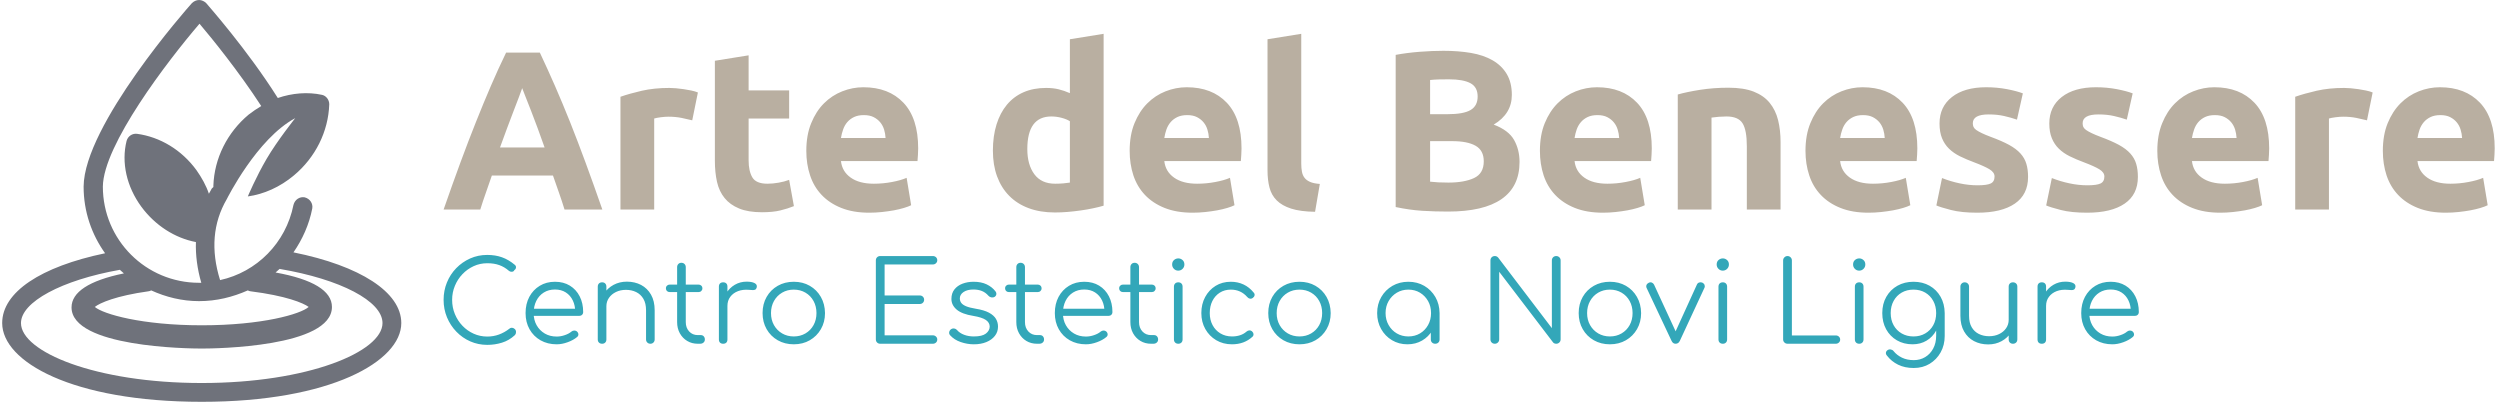
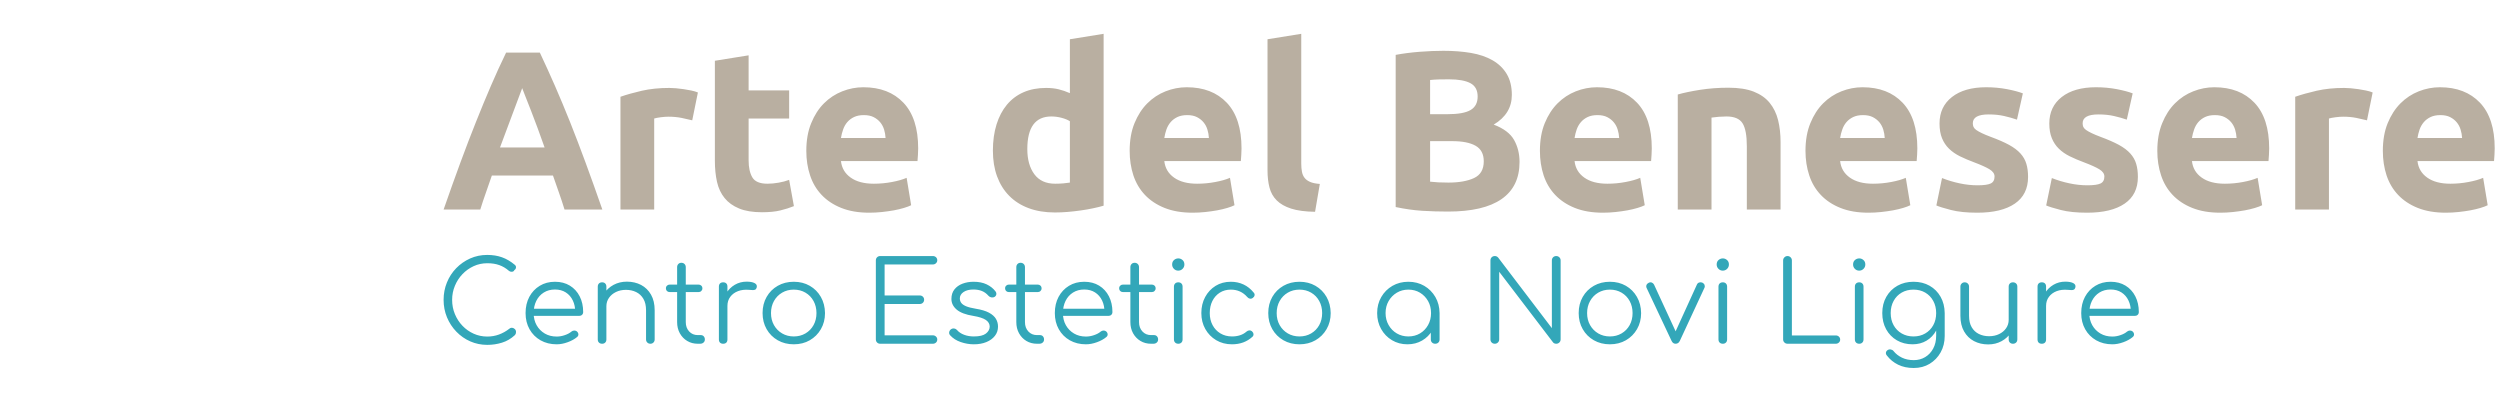
<svg xmlns="http://www.w3.org/2000/svg" version="1.1" width="1500" height="242" viewBox="0 0 1500 242">
  <g transform="matrix(1,0,0,1,-0.909,-0.46)">
    <svg viewBox="0 0 396 64" data-background-color="#ffffff" preserveAspectRatio="xMidYMid meet" height="242" width="1500">
      <g id="tight-bounds" transform="matrix(1,0,0,1,0.24,0.122)">
        <svg viewBox="0 0 395.52 63.757" height="63.757" width="395.52">
          <g>
            <svg viewBox="0 0 480.619 77.474" height="63.757" width="395.52">
              <g transform="matrix(1,0,0,1,85.099,6.519)">
                <svg viewBox="0 0 395.52 64.436" height="64.436" width="395.52">
                  <g id="textblocktransform">
                    <svg viewBox="0 0 395.52 64.436" height="64.436" width="395.52" id="textblock">
                      <g>
                        <svg viewBox="0 0 395.52 34.492" height="34.492" width="395.52">
                          <g transform="matrix(1,0,0,1,0,0)">
                            <svg width="395.52" viewBox="0.5 -38.8 452.91 39.5" height="34.492" data-palette-color="#b9afa1">
-                               <path d="M35.55 0L27.2 0Q26.65-1.8 25.98-3.7 25.3-5.6 24.65-7.5L24.65-7.5 11.15-7.5Q10.5-5.6 9.83-3.7 9.15-1.8 8.6 0L8.6 0 0.5 0Q2.45-5.6 4.2-10.35 5.95-15.1 7.63-19.3 9.3-23.5 10.93-27.28 12.55-31.05 14.3-34.65L14.3-34.65 21.75-34.65Q23.45-31.05 25.1-27.28 26.75-23.5 28.43-19.3 30.1-15.1 31.85-10.35 33.6-5.6 35.55 0L35.55 0ZM17.85-26.8L17.85-26.8Q17.6-26.05 17.1-24.75 16.6-23.45 15.95-21.75 15.3-20.05 14.53-18 13.75-15.95 12.95-13.7L12.95-13.7 22.8-13.7Q22-15.95 21.25-18 20.5-20.05 19.83-21.75 19.15-23.45 18.65-24.75 18.15-26.05 17.85-26.8ZM56.65-25.85L55.4-19.7Q54.4-19.95 53.05-20.23 51.7-20.5 50.15-20.5L50.15-20.5Q49.45-20.5 48.47-20.38 47.5-20.25 47-20.1L47-20.1 47 0 39.55 0 39.55-24.9Q41.55-25.6 44.27-26.23 47-26.85 50.35-26.85L50.35-26.85Q50.95-26.85 51.8-26.78 52.65-26.7 53.5-26.58 54.35-26.45 55.2-26.28 56.05-26.1 56.65-25.85L56.65-25.85ZM60.4-10.75L60.4-32.85 67.85-34.05 67.85-26.3 76.8-26.3 76.8-20.1 67.85-20.1 67.85-10.85Q67.85-8.5 68.67-7.1 69.5-5.7 72-5.7L72-5.7Q73.2-5.7 74.47-5.93 75.75-6.15 76.8-6.55L76.8-6.55 77.85-0.75Q76.5-0.2 74.85 0.2 73.2 0.6 70.8 0.6L70.8 0.6Q67.75 0.6 65.75-0.23 63.75-1.05 62.55-2.53 61.35-4 60.87-6.1 60.4-8.2 60.4-10.75L60.4-10.75ZM80.59-12.95L80.59-12.95Q80.59-16.45 81.67-19.07 82.74-21.7 84.49-23.45 86.24-25.2 88.52-26.1 90.79-27 93.19-27L93.19-27Q98.79-27 102.04-23.58 105.29-20.15 105.29-13.5L105.29-13.5Q105.29-12.85 105.24-12.08 105.19-11.3 105.14-10.7L105.14-10.7 88.24-10.7Q88.49-8.4 90.39-7.05 92.29-5.7 95.49-5.7L95.49-5.7Q97.54-5.7 99.52-6.08 101.49-6.45 102.74-7L102.74-7 103.74-0.95Q103.14-0.65 102.14-0.35 101.14-0.05 99.92 0.18 98.69 0.4 97.29 0.55 95.89 0.7 94.49 0.7L94.49 0.7Q90.94 0.7 88.32-0.35 85.69-1.4 83.97-3.23 82.24-5.05 81.42-7.55 80.59-10.05 80.59-12.95ZM88.24-15.8L98.09-15.8Q98.04-16.75 97.77-17.65 97.49-18.55 96.92-19.25 96.34-19.95 95.47-20.4 94.59-20.85 93.29-20.85L93.29-20.85Q92.04-20.85 91.14-20.43 90.24-20 89.64-19.3 89.04-18.6 88.72-17.68 88.39-16.75 88.24-15.8L88.24-15.8ZM129.39-13.35L129.39-13.35Q129.39-9.9 130.94-7.8 132.49-5.7 135.54-5.7L135.54-5.7Q136.54-5.7 137.39-5.78 138.24-5.85 138.79-5.95L138.79-5.95 138.79-19.5Q138.09-19.95 136.96-20.25 135.84-20.55 134.69-20.55L134.69-20.55Q129.39-20.55 129.39-13.35ZM146.24-38.8L146.24-0.85Q145.24-0.55 143.94-0.28 142.64 0 141.21 0.2 139.79 0.4 138.31 0.53 136.84 0.65 135.49 0.65L135.49 0.65Q132.24 0.65 129.69-0.3 127.14-1.25 125.39-3.03 123.64-4.8 122.71-7.33 121.79-9.85 121.79-13L121.79-13Q121.79-16.2 122.59-18.78 123.39-21.35 124.89-23.15 126.39-24.95 128.56-25.9 130.74-26.85 133.54-26.85L133.54-26.85Q135.09-26.85 136.31-26.55 137.54-26.25 138.79-25.7L138.79-25.7 138.79-37.6 146.24-38.8ZM151.99-12.95L151.99-12.95Q151.99-16.45 153.06-19.07 154.14-21.7 155.89-23.45 157.64-25.2 159.91-26.1 162.19-27 164.59-27L164.59-27Q170.19-27 173.44-23.58 176.69-20.15 176.69-13.5L176.69-13.5Q176.69-12.85 176.64-12.08 176.59-11.3 176.54-10.7L176.54-10.7 159.64-10.7Q159.89-8.4 161.79-7.05 163.69-5.7 166.89-5.7L166.89-5.7Q168.94-5.7 170.91-6.08 172.89-6.45 174.14-7L174.14-7 175.14-0.95Q174.54-0.65 173.54-0.35 172.54-0.05 171.31 0.18 170.09 0.4 168.69 0.55 167.29 0.7 165.89 0.7L165.89 0.7Q162.34 0.7 159.71-0.35 157.09-1.4 155.36-3.23 153.64-5.05 152.81-7.55 151.99-10.05 151.99-12.95ZM159.64-15.8L169.49-15.8Q169.44-16.75 169.16-17.65 168.89-18.55 168.31-19.25 167.74-19.95 166.86-20.4 165.99-20.85 164.69-20.85L164.69-20.85Q163.44-20.85 162.54-20.43 161.64-20 161.04-19.3 160.44-18.6 160.11-17.68 159.79-16.75 159.64-15.8L159.64-15.8ZM193.98-5.65L192.93 0.5Q189.68 0.45 187.66-0.2 185.63-0.85 184.46-2.02 183.28-3.2 182.86-4.88 182.43-6.55 182.43-8.65L182.43-8.65 182.43-37.6 189.88-38.8 189.88-10.15Q189.88-9.15 190.03-8.35 190.18-7.55 190.61-7 191.03-6.45 191.83-6.1 192.63-5.75 193.98-5.65L193.98-5.65ZM222.28 0.45L222.28 0.45Q219.43 0.45 216.6 0.28 213.78 0.1 210.73-0.55L210.73-0.55 210.73-34.15Q213.13-34.6 215.98-34.83 218.83-35.05 221.28-35.05L221.28-35.05Q224.58-35.05 227.35-34.58 230.13-34.1 232.13-32.95 234.13-31.8 235.25-29.93 236.38-28.05 236.38-25.3L236.38-25.3Q236.38-21.15 232.38-18.75L232.38-18.75Q235.68-17.5 236.88-15.35 238.08-13.2 238.08-10.5L238.08-10.5Q238.08-5.05 234.1-2.3 230.13 0.45 222.28 0.45ZM223.23-15.1L218.33-15.1 218.33-6.15Q219.18-6.05 220.18-6 221.18-5.95 222.38-5.95L222.38-5.95Q225.88-5.95 228.03-6.95 230.18-7.95 230.18-10.65L230.18-10.65Q230.18-13.05 228.38-14.08 226.58-15.1 223.23-15.1L223.23-15.1ZM218.33-28.6L218.33-21.05 222.13-21.05Q225.73-21.05 227.28-21.98 228.83-22.9 228.83-24.95L228.83-24.95Q228.83-27.05 227.23-27.9 225.63-28.75 222.53-28.75L222.53-28.75Q221.53-28.75 220.38-28.73 219.23-28.7 218.33-28.6L218.33-28.6ZM242.58-12.95L242.58-12.95Q242.58-16.45 243.65-19.07 244.73-21.7 246.48-23.45 248.23-25.2 250.5-26.1 252.78-27 255.18-27L255.18-27Q260.78-27 264.03-23.58 267.28-20.15 267.28-13.5L267.28-13.5Q267.28-12.85 267.23-12.08 267.18-11.3 267.13-10.7L267.13-10.7 250.23-10.7Q250.48-8.4 252.38-7.05 254.28-5.7 257.48-5.7L257.48-5.7Q259.53-5.7 261.5-6.08 263.48-6.45 264.73-7L264.73-7 265.73-0.95Q265.13-0.65 264.13-0.35 263.13-0.05 261.9 0.18 260.68 0.4 259.28 0.55 257.88 0.7 256.48 0.7L256.48 0.7Q252.93 0.7 250.3-0.35 247.68-1.4 245.95-3.23 244.23-5.05 243.4-7.55 242.58-10.05 242.58-12.95ZM250.23-15.8L260.08-15.8Q260.03-16.75 259.75-17.65 259.48-18.55 258.9-19.25 258.33-19.95 257.45-20.4 256.58-20.85 255.28-20.85L255.28-20.85Q254.03-20.85 253.13-20.43 252.23-20 251.63-19.3 251.03-18.6 250.7-17.68 250.38-16.75 250.23-15.8L250.23-15.8ZM273.02 0L273.02-25.4Q274.92-25.95 277.92-26.43 280.92-26.9 284.22-26.9L284.22-26.9Q287.57-26.9 289.8-26.03 292.02-25.15 293.32-23.55 294.62-21.95 295.17-19.75 295.72-17.55 295.72-14.85L295.72-14.85 295.72 0 288.27 0 288.27-13.95Q288.27-17.55 287.32-19.05 286.37-20.55 283.77-20.55L283.77-20.55Q282.97-20.55 282.07-20.48 281.17-20.4 280.47-20.3L280.47-20.3 280.47 0 273.02 0ZM301.22-12.95L301.22-12.95Q301.22-16.45 302.3-19.07 303.37-21.7 305.12-23.45 306.87-25.2 309.15-26.1 311.42-27 313.82-27L313.82-27Q319.42-27 322.67-23.58 325.92-20.15 325.92-13.5L325.92-13.5Q325.92-12.85 325.87-12.08 325.82-11.3 325.77-10.7L325.77-10.7 308.87-10.7Q309.12-8.4 311.02-7.05 312.92-5.7 316.12-5.7L316.12-5.7Q318.17-5.7 320.15-6.08 322.12-6.45 323.37-7L323.37-7 324.37-0.95Q323.77-0.65 322.77-0.35 321.77-0.05 320.55 0.18 319.32 0.4 317.92 0.55 316.52 0.7 315.12 0.7L315.12 0.7Q311.57 0.7 308.95-0.35 306.32-1.4 304.6-3.23 302.87-5.05 302.05-7.55 301.22-10.05 301.22-12.95ZM308.87-15.8L318.72-15.8Q318.67-16.75 318.4-17.65 318.12-18.55 317.55-19.25 316.97-19.95 316.1-20.4 315.22-20.85 313.92-20.85L313.92-20.85Q312.67-20.85 311.77-20.43 310.87-20 310.27-19.3 309.67-18.6 309.35-17.68 309.02-16.75 308.87-15.8L308.87-15.8ZM339.22-5.35L339.22-5.35Q341.27-5.35 342.12-5.75 342.97-6.15 342.97-7.3L342.97-7.3Q342.97-8.2 341.87-8.88 340.77-9.55 338.52-10.4L338.52-10.4Q336.77-11.05 335.34-11.75 333.92-12.45 332.92-13.43 331.92-14.4 331.37-15.75 330.82-17.1 330.82-19L330.82-19Q330.82-22.7 333.57-24.85 336.32-27 341.12-27L341.12-27Q343.52-27 345.72-26.58 347.92-26.15 349.22-25.65L349.22-25.65 347.92-19.85Q346.62-20.3 345.09-20.65 343.57-21 341.67-21L341.67-21Q338.17-21 338.17-19.05L338.17-19.05Q338.17-18.6 338.32-18.25 338.47-17.9 338.92-17.57 339.37-17.25 340.14-16.88 340.92-16.5 342.12-16.05L342.12-16.05Q344.57-15.15 346.17-14.28 347.77-13.4 348.69-12.38 349.62-11.35 349.99-10.1 350.37-8.85 350.37-7.2L350.37-7.2Q350.37-3.3 347.44-1.3 344.52 0.7 339.17 0.7L339.17 0.7Q335.67 0.7 333.34 0.1 331.02-0.5 330.12-0.9L330.12-0.9 331.37-6.95Q333.27-6.2 335.27-5.78 337.27-5.35 339.22-5.35ZM363.47-5.35L363.47-5.35Q365.52-5.35 366.37-5.75 367.22-6.15 367.22-7.3L367.22-7.3Q367.22-8.2 366.12-8.88 365.02-9.55 362.77-10.4L362.77-10.4Q361.02-11.05 359.59-11.75 358.17-12.45 357.17-13.43 356.17-14.4 355.62-15.75 355.06-17.1 355.06-19L355.06-19Q355.06-22.7 357.81-24.85 360.56-27 365.37-27L365.37-27Q367.77-27 369.97-26.58 372.17-26.15 373.47-25.65L373.47-25.65 372.17-19.85Q370.87-20.3 369.34-20.65 367.81-21 365.92-21L365.92-21Q362.42-21 362.42-19.05L362.42-19.05Q362.42-18.6 362.56-18.25 362.72-17.9 363.17-17.57 363.62-17.25 364.39-16.88 365.17-16.5 366.37-16.05L366.37-16.05Q368.81-15.15 370.42-14.28 372.02-13.4 372.94-12.38 373.87-11.35 374.24-10.1 374.62-8.85 374.62-7.2L374.62-7.2Q374.62-3.3 371.69-1.3 368.77 0.7 363.42 0.7L363.42 0.7Q359.92 0.7 357.59 0.1 355.27-0.5 354.37-0.9L354.37-0.9 355.62-6.95Q357.52-6.2 359.52-5.78 361.52-5.35 363.47-5.35ZM378.91-12.95L378.91-12.95Q378.91-16.45 379.99-19.07 381.06-21.7 382.81-23.45 384.56-25.2 386.84-26.1 389.11-27 391.51-27L391.51-27Q397.11-27 400.36-23.58 403.61-20.15 403.61-13.5L403.61-13.5Q403.61-12.85 403.56-12.08 403.51-11.3 403.46-10.7L403.46-10.7 386.56-10.7Q386.81-8.4 388.71-7.05 390.61-5.7 393.81-5.7L393.81-5.7Q395.86-5.7 397.84-6.08 399.81-6.45 401.06-7L401.06-7 402.06-0.95Q401.46-0.65 400.46-0.35 399.46-0.05 398.24 0.18 397.01 0.4 395.61 0.55 394.21 0.7 392.81 0.7L392.81 0.7Q389.26 0.7 386.64-0.35 384.01-1.4 382.29-3.23 380.56-5.05 379.74-7.55 378.91-10.05 378.91-12.95ZM386.56-15.8L396.41-15.8Q396.36-16.75 396.09-17.65 395.81-18.55 395.24-19.25 394.66-19.95 393.79-20.4 392.91-20.85 391.61-20.85L391.61-20.85Q390.36-20.85 389.46-20.43 388.56-20 387.96-19.3 387.36-18.6 387.04-17.68 386.71-16.75 386.56-15.8L386.56-15.8ZM426.46-25.85L425.21-19.7Q424.21-19.95 422.86-20.23 421.51-20.5 419.96-20.5L419.96-20.5Q419.26-20.5 418.29-20.38 417.31-20.25 416.81-20.1L416.81-20.1 416.81 0 409.36 0 409.36-24.9Q411.36-25.6 414.09-26.23 416.81-26.85 420.16-26.85L420.16-26.85Q420.76-26.85 421.61-26.78 422.46-26.7 423.31-26.58 424.16-26.45 425.01-26.28 425.86-26.1 426.46-25.85L426.46-25.85ZM428.71-12.95L428.71-12.95Q428.71-16.45 429.78-19.07 430.86-21.7 432.61-23.45 434.36-25.2 436.63-26.1 438.91-27 441.31-27L441.31-27Q446.91-27 450.16-23.58 453.41-20.15 453.41-13.5L453.41-13.5Q453.41-12.85 453.36-12.08 453.31-11.3 453.26-10.7L453.26-10.7 436.36-10.7Q436.61-8.4 438.51-7.05 440.41-5.7 443.61-5.7L443.61-5.7Q445.66-5.7 447.63-6.08 449.61-6.45 450.86-7L450.86-7 451.86-0.95Q451.26-0.65 450.26-0.35 449.26-0.05 448.03 0.18 446.81 0.4 445.41 0.55 444.01 0.7 442.61 0.7L442.61 0.7Q439.06 0.7 436.43-0.35 433.81-1.4 432.08-3.23 430.36-5.05 429.53-7.55 428.71-10.05 428.71-12.95ZM436.36-15.8L446.21-15.8Q446.16-16.75 445.88-17.65 445.61-18.55 445.03-19.25 444.46-19.95 443.58-20.4 442.71-20.85 441.41-20.85L441.41-20.85Q440.16-20.85 439.26-20.43 438.36-20 437.76-19.3 437.16-18.6 436.83-17.68 436.51-16.75 436.36-15.8L436.36-15.8Z" opacity="1" transform="matrix(1,0,0,1,0,0)" fill="#b9afa1" class="wordmark-text-0" data-fill-palette-color="primary" id="text-0" />
+                               <path d="M35.55 0L27.2 0Q26.65-1.8 25.98-3.7 25.3-5.6 24.65-7.5L24.65-7.5 11.15-7.5Q10.5-5.6 9.83-3.7 9.15-1.8 8.6 0L8.6 0 0.5 0Q2.45-5.6 4.2-10.35 5.95-15.1 7.63-19.3 9.3-23.5 10.93-27.28 12.55-31.05 14.3-34.65L14.3-34.65 21.75-34.65Q23.45-31.05 25.1-27.28 26.75-23.5 28.43-19.3 30.1-15.1 31.85-10.35 33.6-5.6 35.55 0L35.55 0ZM17.85-26.8L17.85-26.8L12.95-13.7 22.8-13.7Q22-15.95 21.25-18 20.5-20.05 19.83-21.75 19.15-23.45 18.65-24.75 18.15-26.05 17.85-26.8ZM56.65-25.85L55.4-19.7Q54.4-19.95 53.05-20.23 51.7-20.5 50.15-20.5L50.15-20.5Q49.45-20.5 48.47-20.38 47.5-20.25 47-20.1L47-20.1 47 0 39.55 0 39.55-24.9Q41.55-25.6 44.27-26.23 47-26.85 50.35-26.85L50.35-26.85Q50.95-26.85 51.8-26.78 52.65-26.7 53.5-26.58 54.35-26.45 55.2-26.28 56.05-26.1 56.65-25.85L56.65-25.85ZM60.4-10.75L60.4-32.85 67.85-34.05 67.85-26.3 76.8-26.3 76.8-20.1 67.85-20.1 67.85-10.85Q67.85-8.5 68.67-7.1 69.5-5.7 72-5.7L72-5.7Q73.2-5.7 74.47-5.93 75.75-6.15 76.8-6.55L76.8-6.55 77.85-0.75Q76.5-0.2 74.85 0.2 73.2 0.6 70.8 0.6L70.8 0.6Q67.75 0.6 65.75-0.23 63.75-1.05 62.55-2.53 61.35-4 60.87-6.1 60.4-8.2 60.4-10.75L60.4-10.75ZM80.59-12.95L80.59-12.95Q80.59-16.45 81.67-19.07 82.74-21.7 84.49-23.45 86.24-25.2 88.52-26.1 90.79-27 93.19-27L93.19-27Q98.79-27 102.04-23.58 105.29-20.15 105.29-13.5L105.29-13.5Q105.29-12.85 105.24-12.08 105.19-11.3 105.14-10.7L105.14-10.7 88.24-10.7Q88.49-8.4 90.39-7.05 92.29-5.7 95.49-5.7L95.49-5.7Q97.54-5.7 99.52-6.08 101.49-6.45 102.74-7L102.74-7 103.74-0.95Q103.14-0.65 102.14-0.35 101.14-0.05 99.92 0.18 98.69 0.4 97.29 0.55 95.89 0.7 94.49 0.7L94.49 0.7Q90.94 0.7 88.32-0.35 85.69-1.4 83.97-3.23 82.24-5.05 81.42-7.55 80.59-10.05 80.59-12.95ZM88.24-15.8L98.09-15.8Q98.04-16.75 97.77-17.65 97.49-18.55 96.92-19.25 96.34-19.95 95.47-20.4 94.59-20.85 93.29-20.85L93.29-20.85Q92.04-20.85 91.14-20.43 90.24-20 89.64-19.3 89.04-18.6 88.72-17.68 88.39-16.75 88.24-15.8L88.24-15.8ZM129.39-13.35L129.39-13.35Q129.39-9.9 130.94-7.8 132.49-5.7 135.54-5.7L135.54-5.7Q136.54-5.7 137.39-5.78 138.24-5.85 138.79-5.95L138.79-5.95 138.79-19.5Q138.09-19.95 136.96-20.25 135.84-20.55 134.69-20.55L134.69-20.55Q129.39-20.55 129.39-13.35ZM146.24-38.8L146.24-0.85Q145.24-0.55 143.94-0.28 142.64 0 141.21 0.2 139.79 0.4 138.31 0.53 136.84 0.65 135.49 0.65L135.49 0.65Q132.24 0.65 129.69-0.3 127.14-1.25 125.39-3.03 123.64-4.8 122.71-7.33 121.79-9.85 121.79-13L121.79-13Q121.79-16.2 122.59-18.78 123.39-21.35 124.89-23.15 126.39-24.95 128.56-25.9 130.74-26.85 133.54-26.85L133.54-26.85Q135.09-26.85 136.31-26.55 137.54-26.25 138.79-25.7L138.79-25.7 138.79-37.6 146.24-38.8ZM151.99-12.95L151.99-12.95Q151.99-16.45 153.06-19.07 154.14-21.7 155.89-23.45 157.64-25.2 159.91-26.1 162.19-27 164.59-27L164.59-27Q170.19-27 173.44-23.58 176.69-20.15 176.69-13.5L176.69-13.5Q176.69-12.85 176.64-12.08 176.59-11.3 176.54-10.7L176.54-10.7 159.64-10.7Q159.89-8.4 161.79-7.05 163.69-5.7 166.89-5.7L166.89-5.7Q168.94-5.7 170.91-6.08 172.89-6.45 174.14-7L174.14-7 175.14-0.95Q174.54-0.65 173.54-0.35 172.54-0.05 171.31 0.18 170.09 0.4 168.69 0.55 167.29 0.7 165.89 0.7L165.89 0.7Q162.34 0.7 159.71-0.35 157.09-1.4 155.36-3.23 153.64-5.05 152.81-7.55 151.99-10.05 151.99-12.95ZM159.64-15.8L169.49-15.8Q169.44-16.75 169.16-17.65 168.89-18.55 168.31-19.25 167.74-19.95 166.86-20.4 165.99-20.85 164.69-20.85L164.69-20.85Q163.44-20.85 162.54-20.43 161.64-20 161.04-19.3 160.44-18.6 160.11-17.68 159.79-16.75 159.64-15.8L159.64-15.8ZM193.98-5.65L192.93 0.5Q189.68 0.45 187.66-0.2 185.63-0.85 184.46-2.02 183.28-3.2 182.86-4.88 182.43-6.55 182.43-8.65L182.43-8.65 182.43-37.6 189.88-38.8 189.88-10.15Q189.88-9.15 190.03-8.35 190.18-7.55 190.61-7 191.03-6.45 191.83-6.1 192.63-5.75 193.98-5.65L193.98-5.65ZM222.28 0.45L222.28 0.45Q219.43 0.45 216.6 0.28 213.78 0.1 210.73-0.55L210.73-0.55 210.73-34.15Q213.13-34.6 215.98-34.83 218.83-35.05 221.28-35.05L221.28-35.05Q224.58-35.05 227.35-34.58 230.13-34.1 232.13-32.95 234.13-31.8 235.25-29.93 236.38-28.05 236.38-25.3L236.38-25.3Q236.38-21.15 232.38-18.75L232.38-18.75Q235.68-17.5 236.88-15.35 238.08-13.2 238.08-10.5L238.08-10.5Q238.08-5.05 234.1-2.3 230.13 0.45 222.28 0.45ZM223.23-15.1L218.33-15.1 218.33-6.15Q219.18-6.05 220.18-6 221.18-5.95 222.38-5.95L222.38-5.95Q225.88-5.95 228.03-6.95 230.18-7.95 230.18-10.65L230.18-10.65Q230.18-13.05 228.38-14.08 226.58-15.1 223.23-15.1L223.23-15.1ZM218.33-28.6L218.33-21.05 222.13-21.05Q225.73-21.05 227.28-21.98 228.83-22.9 228.83-24.95L228.83-24.95Q228.83-27.05 227.23-27.9 225.63-28.75 222.53-28.75L222.53-28.75Q221.53-28.75 220.38-28.73 219.23-28.7 218.33-28.6L218.33-28.6ZM242.58-12.95L242.58-12.95Q242.58-16.45 243.65-19.07 244.73-21.7 246.48-23.45 248.23-25.2 250.5-26.1 252.78-27 255.18-27L255.18-27Q260.78-27 264.03-23.58 267.28-20.15 267.28-13.5L267.28-13.5Q267.28-12.85 267.23-12.08 267.18-11.3 267.13-10.7L267.13-10.7 250.23-10.7Q250.48-8.4 252.38-7.05 254.28-5.7 257.48-5.7L257.48-5.7Q259.53-5.7 261.5-6.08 263.48-6.45 264.73-7L264.73-7 265.73-0.95Q265.13-0.65 264.13-0.35 263.13-0.05 261.9 0.18 260.68 0.4 259.28 0.55 257.88 0.7 256.48 0.7L256.48 0.7Q252.93 0.7 250.3-0.35 247.68-1.4 245.95-3.23 244.23-5.05 243.4-7.55 242.58-10.05 242.58-12.95ZM250.23-15.8L260.08-15.8Q260.03-16.75 259.75-17.65 259.48-18.55 258.9-19.25 258.33-19.95 257.45-20.4 256.58-20.85 255.28-20.85L255.28-20.85Q254.03-20.85 253.13-20.43 252.23-20 251.63-19.3 251.03-18.6 250.7-17.68 250.38-16.75 250.23-15.8L250.23-15.8ZM273.02 0L273.02-25.4Q274.92-25.95 277.92-26.43 280.92-26.9 284.22-26.9L284.22-26.9Q287.57-26.9 289.8-26.03 292.02-25.15 293.32-23.55 294.62-21.95 295.17-19.75 295.72-17.55 295.72-14.85L295.72-14.85 295.72 0 288.27 0 288.27-13.95Q288.27-17.55 287.32-19.05 286.37-20.55 283.77-20.55L283.77-20.55Q282.97-20.55 282.07-20.48 281.17-20.4 280.47-20.3L280.47-20.3 280.47 0 273.02 0ZM301.22-12.95L301.22-12.95Q301.22-16.45 302.3-19.07 303.37-21.7 305.12-23.45 306.87-25.2 309.15-26.1 311.42-27 313.82-27L313.82-27Q319.42-27 322.67-23.58 325.92-20.15 325.92-13.5L325.92-13.5Q325.92-12.85 325.87-12.08 325.82-11.3 325.77-10.7L325.77-10.7 308.87-10.7Q309.12-8.4 311.02-7.05 312.92-5.7 316.12-5.7L316.12-5.7Q318.17-5.7 320.15-6.08 322.12-6.45 323.37-7L323.37-7 324.37-0.95Q323.77-0.65 322.77-0.35 321.77-0.05 320.55 0.18 319.32 0.4 317.92 0.55 316.52 0.7 315.12 0.7L315.12 0.7Q311.57 0.7 308.95-0.35 306.32-1.4 304.6-3.23 302.87-5.05 302.05-7.55 301.22-10.05 301.22-12.95ZM308.87-15.8L318.72-15.8Q318.67-16.75 318.4-17.65 318.12-18.55 317.55-19.25 316.97-19.95 316.1-20.4 315.22-20.85 313.92-20.85L313.92-20.85Q312.67-20.85 311.77-20.43 310.87-20 310.27-19.3 309.67-18.6 309.35-17.68 309.02-16.75 308.87-15.8L308.87-15.8ZM339.22-5.35L339.22-5.35Q341.27-5.35 342.12-5.75 342.97-6.15 342.97-7.3L342.97-7.3Q342.97-8.2 341.87-8.88 340.77-9.55 338.52-10.4L338.52-10.4Q336.77-11.05 335.34-11.75 333.92-12.45 332.92-13.43 331.92-14.4 331.37-15.75 330.82-17.1 330.82-19L330.82-19Q330.82-22.7 333.57-24.85 336.32-27 341.12-27L341.12-27Q343.52-27 345.72-26.58 347.92-26.15 349.22-25.65L349.22-25.65 347.92-19.85Q346.62-20.3 345.09-20.65 343.57-21 341.67-21L341.67-21Q338.17-21 338.17-19.05L338.17-19.05Q338.17-18.6 338.32-18.25 338.47-17.9 338.92-17.57 339.37-17.25 340.14-16.88 340.92-16.5 342.12-16.05L342.12-16.05Q344.57-15.15 346.17-14.28 347.77-13.4 348.69-12.38 349.62-11.35 349.99-10.1 350.37-8.85 350.37-7.2L350.37-7.2Q350.37-3.3 347.44-1.3 344.52 0.7 339.17 0.7L339.17 0.7Q335.67 0.7 333.34 0.1 331.02-0.5 330.12-0.9L330.12-0.9 331.37-6.95Q333.27-6.2 335.27-5.78 337.27-5.35 339.22-5.35ZM363.47-5.35L363.47-5.35Q365.52-5.35 366.37-5.75 367.22-6.15 367.22-7.3L367.22-7.3Q367.22-8.2 366.12-8.88 365.02-9.55 362.77-10.4L362.77-10.4Q361.02-11.05 359.59-11.75 358.17-12.45 357.17-13.43 356.17-14.4 355.62-15.75 355.06-17.1 355.06-19L355.06-19Q355.06-22.7 357.81-24.85 360.56-27 365.37-27L365.37-27Q367.77-27 369.97-26.58 372.17-26.15 373.47-25.65L373.47-25.65 372.17-19.85Q370.87-20.3 369.34-20.65 367.81-21 365.92-21L365.92-21Q362.42-21 362.42-19.05L362.42-19.05Q362.42-18.6 362.56-18.25 362.72-17.9 363.17-17.57 363.62-17.25 364.39-16.88 365.17-16.5 366.37-16.05L366.37-16.05Q368.81-15.15 370.42-14.28 372.02-13.4 372.94-12.38 373.87-11.35 374.24-10.1 374.62-8.85 374.62-7.2L374.62-7.2Q374.62-3.3 371.69-1.3 368.77 0.7 363.42 0.7L363.42 0.7Q359.92 0.7 357.59 0.1 355.27-0.5 354.37-0.9L354.37-0.9 355.62-6.95Q357.52-6.2 359.52-5.78 361.52-5.35 363.47-5.35ZM378.91-12.95L378.91-12.95Q378.91-16.45 379.99-19.07 381.06-21.7 382.81-23.45 384.56-25.2 386.84-26.1 389.11-27 391.51-27L391.51-27Q397.11-27 400.36-23.58 403.61-20.15 403.61-13.5L403.61-13.5Q403.61-12.85 403.56-12.08 403.51-11.3 403.46-10.7L403.46-10.7 386.56-10.7Q386.81-8.4 388.71-7.05 390.61-5.7 393.81-5.7L393.81-5.7Q395.86-5.7 397.84-6.08 399.81-6.45 401.06-7L401.06-7 402.06-0.95Q401.46-0.65 400.46-0.35 399.46-0.05 398.24 0.18 397.01 0.4 395.61 0.55 394.21 0.7 392.81 0.7L392.81 0.7Q389.26 0.7 386.64-0.35 384.01-1.4 382.29-3.23 380.56-5.05 379.74-7.55 378.91-10.05 378.91-12.95ZM386.56-15.8L396.41-15.8Q396.36-16.75 396.09-17.65 395.81-18.55 395.24-19.25 394.66-19.95 393.79-20.4 392.91-20.85 391.61-20.85L391.61-20.85Q390.36-20.85 389.46-20.43 388.56-20 387.96-19.3 387.36-18.6 387.04-17.68 386.71-16.75 386.56-15.8L386.56-15.8ZM426.46-25.85L425.21-19.7Q424.21-19.95 422.86-20.23 421.51-20.5 419.96-20.5L419.96-20.5Q419.26-20.5 418.29-20.38 417.31-20.25 416.81-20.1L416.81-20.1 416.81 0 409.36 0 409.36-24.9Q411.36-25.6 414.09-26.23 416.81-26.85 420.16-26.85L420.16-26.85Q420.76-26.85 421.61-26.78 422.46-26.7 423.31-26.58 424.16-26.45 425.01-26.28 425.86-26.1 426.46-25.85L426.46-25.85ZM428.71-12.95L428.71-12.95Q428.71-16.45 429.78-19.07 430.86-21.7 432.61-23.45 434.36-25.2 436.63-26.1 438.91-27 441.31-27L441.31-27Q446.91-27 450.16-23.58 453.41-20.15 453.41-13.5L453.41-13.5Q453.41-12.85 453.36-12.08 453.31-11.3 453.26-10.7L453.26-10.7 436.36-10.7Q436.61-8.4 438.51-7.05 440.41-5.7 443.61-5.7L443.61-5.7Q445.66-5.7 447.63-6.08 449.61-6.45 450.86-7L450.86-7 451.86-0.95Q451.26-0.65 450.26-0.35 449.26-0.05 448.03 0.18 446.81 0.4 445.41 0.55 444.01 0.7 442.61 0.7L442.61 0.7Q439.06 0.7 436.43-0.35 433.81-1.4 432.08-3.23 430.36-5.05 429.53-7.55 428.71-10.05 428.71-12.95ZM436.36-15.8L446.21-15.8Q446.16-16.75 445.88-17.65 445.61-18.55 445.03-19.25 444.46-19.95 443.58-20.4 442.71-20.85 441.41-20.85L441.41-20.85Q440.16-20.85 439.26-20.43 438.36-20 437.76-19.3 437.16-18.6 436.83-17.68 436.51-16.75 436.36-15.8L436.36-15.8Z" opacity="1" transform="matrix(1,0,0,1,0,0)" fill="#b9afa1" class="wordmark-text-0" data-fill-palette-color="primary" id="text-0" />
                            </svg>
                          </g>
                        </svg>
                      </g>
                      <g transform="matrix(1,0,0,1,0,42.634)">
                        <svg viewBox="0 0 326.897 21.802" height="21.802" width="326.897">
                          <g transform="matrix(1,0,0,1,0,0)">
                            <svg width="326.897" viewBox="3.1 -39.55 754.88 50.35" height="21.802" data-palette-color="#33a7b9">
                              <path d="M22.55 0.5L22.55 0.5Q18.5 0.5 14.98-1.05 11.45-2.6 8.78-5.38 6.1-8.15 4.6-11.78 3.1-15.4 3.1-19.55L3.1-19.55Q3.1-23.65 4.58-27.28 6.05-30.9 8.72-33.65 11.4-36.4 14.93-37.98 18.45-39.55 22.55-39.55L22.55-39.55Q26.15-39.55 29.1-38.5 32.05-37.45 34.8-35.15L34.8-35.15Q35.25-34.8 35.33-34.33 35.4-33.85 35.2-33.43 35-33 34.6-32.8L34.6-32.8Q34.5-32.4 34.1-32.2 33.7-32 33.18-32.05 32.65-32.1 32.15-32.5L32.15-32.5Q30.2-34.2 27.9-35.02 25.6-35.85 22.55-35.85L22.55-35.85Q19.3-35.85 16.48-34.55 13.65-33.25 11.5-31 9.35-28.75 8.13-25.8 6.9-22.85 6.9-19.55L6.9-19.55Q6.9-16.15 8.13-13.2 9.35-10.25 11.5-8 13.65-5.75 16.48-4.48 19.3-3.2 22.55-3.2L22.55-3.2Q25.3-3.2 27.75-4.1 30.2-5 32.4-6.7L32.4-6.7Q33-7.2 33.68-7.1 34.35-7 34.85-6.5 35.35-6 35.35-5.2L35.35-5.2Q35.35-4.8 35.23-4.48 35.1-4.15 34.8-3.8L34.8-3.8Q32.25-1.45 29.1-0.48 25.95 0.5 22.55 0.5ZM53.45 0.25L53.45 0.25Q49.4 0.25 46.27-1.53 43.15-3.3 41.37-6.45 39.6-9.6 39.6-13.65L39.6-13.65Q39.6-17.75 41.27-20.88 42.95-24 45.9-25.8 48.85-27.6 52.7-27.6L52.7-27.6Q56.5-27.6 59.32-25.88 62.15-24.15 63.7-21.1 65.25-18.05 65.25-14.15L65.25-14.15Q65.25-13.35 64.75-12.88 64.25-12.4 63.45-12.4L63.45-12.4 42.2-12.4 42.2-15.6 63.85-15.6 61.7-14.05Q61.75-16.95 60.65-19.25 59.55-21.55 57.52-22.85 55.5-24.15 52.7-24.15L52.7-24.15Q49.85-24.15 47.7-22.8 45.55-21.45 44.37-19.07 43.2-16.7 43.2-13.65L43.2-13.65Q43.2-10.6 44.52-8.25 45.85-5.9 48.15-4.55 50.45-3.2 53.45-3.2L53.45-3.2Q55.25-3.2 57.07-3.83 58.9-4.45 60-5.4L60-5.4Q60.55-5.85 61.25-5.88 61.95-5.9 62.45-5.5L62.45-5.5Q63.1-4.9 63.12-4.2 63.15-3.5 62.55-3L62.55-3Q60.9-1.6 58.35-0.68 55.8 0.25 53.45 0.25ZM95.2 0L95.2 0Q94.34 0 93.8-0.55 93.25-1.1 93.25-1.9L93.25-1.9 93.25-14.9Q93.25-18 92.07-20 90.9-22 88.87-23 86.84-24 84.3-24L84.3-24Q81.84-24 79.87-23.05 77.9-22.1 76.75-20.45 75.59-18.8 75.59-16.7L75.59-16.7 72.84-16.7Q72.95-19.85 74.55-22.33 76.15-24.8 78.8-26.23 81.45-27.65 84.7-27.65L84.7-27.65Q88.25-27.65 91.05-26.18 93.84-24.7 95.47-21.85 97.09-19 97.09-14.9L97.09-14.9 97.09-1.9Q97.09-1.1 96.55-0.55 96 0 95.2 0ZM73.7 0L73.7 0Q72.8 0 72.27-0.53 71.75-1.05 71.75-1.9L71.75-1.9 71.75-25.4Q71.75-26.3 72.27-26.83 72.8-27.35 73.7-27.35L73.7-27.35Q74.55-27.35 75.07-26.83 75.59-26.3 75.59-25.4L75.59-25.4 75.59-1.9Q75.59-1.05 75.07-0.53 74.55 0 73.7 0ZM117.34 0L116.29 0Q113.64 0 111.57-1.25 109.49-2.5 108.29-4.67 107.09-6.85 107.09-9.65L107.09-9.65 107.09-34.1Q107.09-34.95 107.62-35.5 108.14-36.05 108.99-36.05L108.99-36.05Q109.84-36.05 110.39-35.5 110.94-34.95 110.94-34.1L110.94-34.1 110.94-9.65Q110.94-7.1 112.44-5.48 113.94-3.85 116.29-3.85L116.29-3.85 117.64-3.85Q118.44-3.85 118.94-3.3 119.44-2.75 119.44-1.9L119.44-1.9Q119.44-1.05 118.84-0.53 118.24 0 117.34 0L117.34 0ZM116.59-23L103.84-23Q103.09-23 102.59-23.48 102.09-23.95 102.09-24.65L102.09-24.65Q102.09-25.4 102.59-25.88 103.09-26.35 103.84-26.35L103.84-26.35 116.59-26.35Q117.34-26.35 117.84-25.88 118.34-25.4 118.34-24.65L118.34-24.65Q118.34-23.95 117.84-23.48 117.34-23 116.59-23L116.59-23ZM129.49-16.85L127.29-16.85Q127.44-19.95 128.91-22.4 130.39-24.85 132.76-26.25 135.14-27.65 138.04-27.65L138.04-27.65Q140.34-27.65 141.59-27 142.84-26.35 142.54-25.1L142.54-25.1Q142.34-24.35 141.87-24.1 141.39-23.85 140.72-23.9 140.04-23.95 139.19-24L139.19-24Q136.39-24.25 134.22-23.43 132.04-22.6 130.76-20.9 129.49-19.2 129.49-16.85L129.49-16.85ZM127.59 0L127.59 0Q126.69 0 126.19-0.5 125.69-1 125.69-1.9L125.69-1.9 125.69-25.45Q125.69-26.35 126.19-26.85 126.69-27.35 127.59-27.35L127.59-27.35Q128.49-27.35 128.99-26.85 129.49-26.35 129.49-25.45L129.49-25.45 129.49-1.9Q129.49-1 128.99-0.5 128.49 0 127.59 0ZM159.04 0.25L159.04 0.25Q155.04 0.25 151.89-1.55 148.74-3.35 146.94-6.5 145.14-9.65 145.14-13.65L145.14-13.65Q145.14-17.7 146.94-20.85 148.74-24 151.89-25.8 155.04-27.6 159.04-27.6L159.04-27.6Q163.04-27.6 166.16-25.8 169.29-24 171.09-20.85 172.89-17.7 172.94-13.65L172.94-13.65Q172.94-9.65 171.11-6.5 169.29-3.35 166.16-1.55 163.04 0.25 159.04 0.25ZM159.04-3.25L159.04-3.25Q161.94-3.25 164.24-4.6 166.54-5.95 167.84-8.3 169.14-10.65 169.14-13.65L169.14-13.65Q169.14-16.65 167.84-19.03 166.54-21.4 164.24-22.75 161.94-24.1 159.04-24.1L159.04-24.1Q156.14-24.1 153.84-22.75 151.54-21.4 150.21-19.03 148.89-16.65 148.89-13.65L148.89-13.65Q148.89-10.65 150.21-8.3 151.54-5.95 153.84-4.6 156.14-3.25 159.04-3.25ZM220.98 0L197.53 0Q196.68 0 196.13-0.55 195.58-1.1 195.58-1.95L195.58-1.95 195.58-37.1Q195.58-37.95 196.13-38.5 196.68-39.05 197.53-39.05L197.53-39.05 220.98-39.05Q221.78-39.05 222.36-38.53 222.93-38 222.93-37.15L222.93-37.15Q222.93-36.4 222.36-35.85 221.78-35.3 220.98-35.3L220.98-35.3 199.48-35.3 199.48-21.5 215.13-21.5Q215.98-21.5 216.53-20.95 217.08-20.4 217.08-19.6L217.08-19.6Q217.08-18.8 216.53-18.25 215.98-17.7 215.13-17.7L215.13-17.7 199.48-17.7 199.48-3.75 220.98-3.75Q221.78-3.75 222.36-3.2 222.93-2.65 222.93-1.9L222.93-1.9Q222.93-1.05 222.36-0.53 221.78 0 220.98 0L220.98 0ZM239.23 0.25L239.23 0.25Q236.28 0.25 233.38-0.75 230.48-1.75 228.68-3.75L228.68-3.75Q228.13-4.35 228.23-5.1 228.33-5.85 228.98-6.4L228.98-6.4Q229.68-6.9 230.43-6.8 231.18-6.7 231.68-6.15L231.68-6.15Q232.88-4.75 234.86-4 236.83-3.25 239.23-3.25L239.23-3.25Q242.93-3.25 244.58-4.53 246.23-5.8 246.28-7.6L246.28-7.6Q246.28-9.4 244.58-10.58 242.88-11.75 238.98-12.4L238.98-12.4Q233.93-13.2 231.58-15.2 229.23-17.2 229.23-19.95L229.23-19.95Q229.23-22.5 230.58-24.2 231.93-25.9 234.18-26.75 236.43-27.6 239.13-27.6L239.13-27.6Q242.48-27.6 244.91-26.45 247.33-25.3 248.83-23.35L248.83-23.35Q249.33-22.7 249.23-22 249.13-21.3 248.43-20.85L248.43-20.85Q247.83-20.5 247.06-20.63 246.28-20.75 245.73-21.35L245.73-21.35Q244.48-22.8 242.83-23.48 241.18-24.15 239.03-24.15L239.03-24.15Q236.28-24.15 234.63-23.03 232.98-21.9 232.98-20.2L232.98-20.2Q232.98-19.05 233.61-18.2 234.23-17.35 235.75-16.7 237.28-16.05 240.03-15.6L240.03-15.6Q243.78-15 245.96-13.83 248.13-12.65 249.06-11.08 249.98-9.5 249.98-7.65L249.98-7.65Q249.98-5.3 248.61-3.53 247.23-1.75 244.81-0.75 242.38 0.25 239.23 0.25ZM268.38 0L267.33 0Q264.68 0 262.6-1.25 260.53-2.5 259.33-4.67 258.13-6.85 258.13-9.65L258.13-9.65 258.13-34.1Q258.13-34.95 258.65-35.5 259.18-36.05 260.03-36.05L260.03-36.05Q260.88-36.05 261.43-35.5 261.98-34.95 261.98-34.1L261.98-34.1 261.98-9.65Q261.98-7.1 263.48-5.48 264.98-3.85 267.33-3.85L267.33-3.85 268.68-3.85Q269.48-3.85 269.98-3.3 270.48-2.75 270.48-1.9L270.48-1.9Q270.48-1.05 269.88-0.53 269.28 0 268.38 0L268.38 0ZM267.63-23L254.88-23Q254.13-23 253.63-23.48 253.13-23.95 253.13-24.65L253.13-24.65Q253.13-25.4 253.63-25.88 254.13-26.35 254.88-26.35L254.88-26.35 267.63-26.35Q268.38-26.35 268.88-25.88 269.38-25.4 269.38-24.65L269.38-24.65Q269.38-23.95 268.88-23.48 268.38-23 267.63-23L267.63-23ZM289.13 0.25L289.13 0.25Q285.08 0.25 281.95-1.53 278.83-3.3 277.05-6.45 275.28-9.6 275.28-13.65L275.28-13.65Q275.28-17.75 276.95-20.88 278.63-24 281.58-25.8 284.53-27.6 288.38-27.6L288.38-27.6Q292.18-27.6 295-25.88 297.83-24.15 299.38-21.1 300.93-18.05 300.93-14.15L300.93-14.15Q300.93-13.35 300.43-12.88 299.93-12.4 299.13-12.4L299.13-12.4 277.88-12.4 277.88-15.6 299.53-15.6 297.38-14.05Q297.43-16.95 296.33-19.25 295.23-21.55 293.2-22.85 291.18-24.15 288.38-24.15L288.38-24.15Q285.53-24.15 283.38-22.8 281.23-21.45 280.05-19.07 278.88-16.7 278.88-13.65L278.88-13.65Q278.88-10.6 280.2-8.25 281.53-5.9 283.83-4.55 286.13-3.2 289.13-3.2L289.13-3.2Q290.93-3.2 292.75-3.83 294.58-4.45 295.68-5.4L295.68-5.4Q296.23-5.85 296.93-5.88 297.63-5.9 298.13-5.5L298.13-5.5Q298.78-4.9 298.8-4.2 298.83-3.5 298.23-3L298.23-3Q296.58-1.6 294.03-0.68 291.48 0.25 289.13 0.25ZM319.17 0L318.12 0Q315.47 0 313.4-1.25 311.32-2.5 310.12-4.67 308.92-6.85 308.92-9.65L308.92-9.65 308.92-34.1Q308.92-34.95 309.45-35.5 309.97-36.05 310.82-36.05L310.82-36.05Q311.67-36.05 312.22-35.5 312.77-34.95 312.77-34.1L312.77-34.1 312.77-9.65Q312.77-7.1 314.27-5.48 315.77-3.85 318.12-3.85L318.12-3.85 319.47-3.85Q320.27-3.85 320.77-3.3 321.27-2.75 321.27-1.9L321.27-1.9Q321.27-1.05 320.67-0.53 320.07 0 319.17 0L319.17 0ZM318.42-23L305.67-23Q304.92-23 304.42-23.48 303.92-23.95 303.92-24.65L303.92-24.65Q303.92-25.4 304.42-25.88 304.92-26.35 305.67-26.35L305.67-26.35 318.42-26.35Q319.17-26.35 319.67-25.88 320.17-25.4 320.17-24.65L320.17-24.65Q320.17-23.95 319.67-23.48 319.17-23 318.42-23L318.42-23ZM330.27 0L330.27 0Q329.37 0 328.85-0.53 328.32-1.05 328.32-1.95L328.32-1.95 328.32-25.4Q328.32-26.3 328.85-26.83 329.37-27.35 330.27-27.35L330.27-27.35Q331.12-27.35 331.65-26.83 332.17-26.3 332.17-25.4L332.17-25.4 332.17-1.95Q332.17-1.05 331.65-0.53 331.12 0 330.27 0ZM330.22-32.55L330.22-32.55Q329.12-32.55 328.32-33.35 327.52-34.15 327.52-35.3L327.52-35.3Q327.52-36.55 328.35-37.27 329.17-38 330.27-38L330.27-38Q331.32-38 332.15-37.27 332.97-36.55 332.97-35.3L332.97-35.3Q332.97-34.15 332.17-33.35 331.37-32.55 330.22-32.55ZM354.17 0.25L354.17 0.25Q350.22 0.25 347.14-1.58 344.07-3.4 342.29-6.55 340.52-9.7 340.52-13.65L340.52-13.65Q340.52-17.65 342.22-20.8 343.92-23.95 346.87-25.78 349.82-27.6 353.67-27.6L353.67-27.6Q356.72-27.6 359.29-26.4 361.87-25.2 363.82-22.8L363.82-22.8Q364.37-22.2 364.22-21.53 364.07-20.85 363.37-20.35L363.37-20.35Q362.82-19.95 362.14-20.08 361.47-20.2 360.97-20.8L360.97-20.8Q358.07-24.1 353.67-24.1L353.67-24.1Q350.87-24.1 348.74-22.75 346.62-21.4 345.44-19.05 344.27-16.7 344.27-13.65L344.27-13.65Q344.27-10.65 345.52-8.3 346.77-5.95 349.02-4.6 351.27-3.25 354.17-3.25L354.17-3.25Q356.12-3.25 357.74-3.78 359.37-4.3 360.62-5.4L360.62-5.4Q361.22-5.9 361.87-5.95 362.52-6 363.07-5.55L363.07-5.55Q363.67-5 363.74-4.3 363.82-3.6 363.27-3.1L363.27-3.1Q359.62 0.25 354.17 0.25ZM384.22 0.25L384.22 0.25Q380.22 0.25 377.07-1.55 373.92-3.35 372.12-6.5 370.32-9.65 370.32-13.65L370.32-13.65Q370.32-17.7 372.12-20.85 373.92-24 377.07-25.8 380.22-27.6 384.22-27.6L384.22-27.6Q388.22-27.6 391.34-25.8 394.47-24 396.27-20.85 398.07-17.7 398.12-13.65L398.12-13.65Q398.12-9.65 396.29-6.5 394.47-3.35 391.34-1.55 388.22 0.25 384.22 0.25ZM384.22-3.25L384.22-3.25Q387.12-3.25 389.42-4.6 391.72-5.95 393.02-8.3 394.32-10.65 394.32-13.65L394.32-13.65Q394.32-16.65 393.02-19.03 391.72-21.4 389.42-22.75 387.12-24.1 384.22-24.1L384.22-24.1Q381.32-24.1 379.02-22.75 376.72-21.4 375.39-19.03 374.07-16.65 374.07-13.65L374.07-13.65Q374.07-10.65 375.39-8.3 376.72-5.95 379.02-4.6 381.32-3.25 384.22-3.25ZM432.31 0.25L432.31 0.25Q428.46 0.25 425.41-1.58 422.36-3.4 420.59-6.55 418.81-9.7 418.81-13.65L418.81-13.65Q418.81-17.65 420.64-20.8 422.46-23.95 425.61-25.78 428.76-27.6 432.71-27.6L432.71-27.6Q436.66-27.6 439.79-25.78 442.91-23.95 444.74-20.8 446.56-17.65 446.61-13.65L446.61-13.65 445.06-12.45Q445.06-8.85 443.39-5.98 441.71-3.1 438.84-1.43 435.96 0.25 432.31 0.25ZM432.71-3.25L432.71-3.25Q435.61-3.25 437.89-4.6 440.16-5.95 441.49-8.33 442.81-10.7 442.81-13.65L442.81-13.65Q442.81-16.65 441.49-19 440.16-21.35 437.89-22.73 435.61-24.1 432.71-24.1L432.71-24.1Q429.86-24.1 427.56-22.73 425.26-21.35 423.91-19 422.56-16.65 422.56-13.65L422.56-13.65Q422.56-10.7 423.91-8.33 425.26-5.95 427.56-4.6 429.86-3.25 432.71-3.25ZM444.66 0L444.66 0Q443.81 0 443.26-0.53 442.71-1.05 442.71-1.9L442.71-1.9 442.71-10.45 443.66-14.4 446.61-13.65 446.61-1.9Q446.61-1.05 446.06-0.53 445.51 0 444.66 0ZM471.21 0L471.21 0Q470.36 0 469.81-0.55 469.26-1.1 469.26-1.95L469.26-1.95 469.26-37.1Q469.26-37.95 469.81-38.5 470.36-39.05 471.21-39.05L471.21-39.05Q472.11-39.05 472.71-38.35L472.71-38.35 496.61-6.95 496.61-37.1Q496.61-37.95 497.16-38.5 497.71-39.05 498.56-39.05L498.56-39.05Q499.36-39.05 499.93-38.5 500.51-37.95 500.51-37.1L500.51-37.1 500.51-1.95Q500.51-1.1 499.93-0.55 499.36 0 498.56 0L498.56 0Q498.16 0 497.76-0.15 497.36-0.3 497.11-0.65L497.11-0.65 473.16-32.05 473.16-1.95Q473.16-1.1 472.58-0.55 472.01 0 471.21 0ZM522.45 0.25L522.45 0.25Q518.45 0.25 515.3-1.55 512.15-3.35 510.35-6.5 508.55-9.65 508.55-13.65L508.55-13.65Q508.55-17.7 510.35-20.85 512.15-24 515.3-25.8 518.45-27.6 522.45-27.6L522.45-27.6Q526.45-27.6 529.58-25.8 532.7-24 534.5-20.85 536.3-17.7 536.35-13.65L536.35-13.65Q536.35-9.65 534.53-6.5 532.7-3.35 529.58-1.55 526.45 0.25 522.45 0.25ZM522.45-3.25L522.45-3.25Q525.35-3.25 527.65-4.6 529.95-5.95 531.25-8.3 532.55-10.65 532.55-13.65L532.55-13.65Q532.55-16.65 531.25-19.03 529.95-21.4 527.65-22.75 525.35-24.1 522.45-24.1L522.45-24.1Q519.55-24.1 517.25-22.75 514.95-21.4 513.63-19.03 512.3-16.65 512.3-13.65L512.3-13.65Q512.3-10.65 513.63-8.3 514.95-5.95 517.25-4.6 519.55-3.25 522.45-3.25ZM551.7 0L551.7 0Q550.5 0 549.9-1.3L549.9-1.3 538.8-24.85Q538.5-25.5 538.75-26.15 539-26.8 539.75-27.15L539.75-27.15Q540.45-27.5 541.1-27.25 541.75-27 542.1-26.35L542.1-26.35 552.75-3.3 550.7-3.3 561.2-26.35Q561.5-27.05 562.23-27.28 562.95-27.5 563.65-27.2L563.65-27.2Q564.35-26.85 564.6-26.18 564.85-25.5 564.55-24.9L564.55-24.9 553.6-1.3Q553 0 551.7 0ZM572.75 0L572.75 0Q571.85 0 571.32-0.53 570.8-1.05 570.8-1.95L570.8-1.95 570.8-25.4Q570.8-26.3 571.32-26.83 571.85-27.35 572.75-27.35L572.75-27.35Q573.6-27.35 574.12-26.83 574.65-26.3 574.65-25.4L574.65-25.4 574.65-1.95Q574.65-1.05 574.12-0.53 573.6 0 572.75 0ZM572.7-32.55L572.7-32.55Q571.6-32.55 570.8-33.35 570-34.15 570-35.3L570-35.3Q570-36.55 570.82-37.27 571.65-38 572.75-38L572.75-38Q573.8-38 574.62-37.27 575.45-36.55 575.45-35.3L575.45-35.3Q575.45-34.15 574.65-33.35 573.85-32.55 572.7-32.55ZM623.04 0L601.54 0Q600.74 0 600.17-0.55 599.59-1.1 599.59-1.95L599.59-1.95 599.59-37.1Q599.59-37.9 600.17-38.48 600.74-39.05 601.54-39.05L601.54-39.05Q602.34-39.05 602.92-38.48 603.49-37.9 603.49-37.1L603.49-37.1 603.49-3.7 623.04-3.7Q623.84-3.7 624.42-3.18 624.99-2.65 624.99-1.85L624.99-1.85Q624.99-1.05 624.42-0.53 623.84 0 623.04 0L623.04 0ZM633.49 0L633.49 0Q632.59 0 632.06-0.53 631.54-1.05 631.54-1.95L631.54-1.95 631.54-25.4Q631.54-26.3 632.06-26.83 632.59-27.35 633.49-27.35L633.49-27.35Q634.34-27.35 634.86-26.83 635.39-26.3 635.39-25.4L635.39-25.4 635.39-1.95Q635.39-1.05 634.86-0.53 634.34 0 633.49 0ZM633.44-32.55L633.44-32.55Q632.34-32.55 631.54-33.35 630.74-34.15 630.74-35.3L630.74-35.3Q630.74-36.55 631.56-37.27 632.39-38 633.49-38L633.49-38Q634.54-38 635.36-37.27 636.19-36.55 636.19-35.3L636.19-35.3Q636.19-34.15 635.39-33.35 634.59-32.55 633.44-32.55ZM657.24 0.25L657.24 0.25Q653.29 0.25 650.24-1.53 647.19-3.3 645.46-6.45 643.74-9.6 643.74-13.65L643.74-13.65Q643.74-17.75 645.54-20.9 647.34-24.05 650.49-25.83 653.64-27.6 657.64-27.6L657.64-27.6Q661.69-27.6 664.81-25.83 667.94-24.05 669.71-20.9 671.49-17.75 671.54-13.65L671.54-13.65 669.29-12.45Q669.29-8.75 667.74-5.88 666.19-3 663.46-1.38 660.74 0.25 657.24 0.25ZM657.74 10.8L657.74 10.8Q653.79 10.8 650.79 9.33 647.79 7.85 645.84 5.3L645.84 5.3Q645.29 4.7 645.36 4 645.44 3.3 646.09 2.85L646.09 2.85Q646.74 2.4 647.54 2.55 648.34 2.7 648.79 3.3L648.79 3.3Q650.24 5.1 652.51 6.2 654.79 7.3 657.79 7.3L657.79 7.3Q660.59 7.3 662.84 5.95 665.09 4.6 666.41 2.15 667.74-0.3 667.74-3.6L667.74-3.6 667.74-11.2 669.19-14.1 671.54-13.65 671.54-3.45Q671.54 0.6 669.74 3.83 667.94 7.05 664.84 8.93 661.74 10.8 657.74 10.8ZM657.64-3.25L657.64-3.25Q660.59-3.25 662.86-4.58 665.14-5.9 666.44-8.25 667.74-10.6 667.74-13.65L667.74-13.65Q667.74-16.7 666.44-19.07 665.14-21.45 662.86-22.78 660.59-24.1 657.64-24.1L657.64-24.1Q654.69-24.1 652.39-22.78 650.09-21.45 648.79-19.07 647.49-16.7 647.49-13.65L647.49-13.65Q647.49-10.6 648.79-8.25 650.09-5.9 652.39-4.58 654.69-3.25 657.64-3.25ZM690.93 0.3L690.93 0.3Q687.38 0.3 684.58-1.18 681.78-2.65 680.16-5.5 678.53-8.35 678.53-12.45L678.53-12.45 678.53-25.45Q678.53-26.25 679.08-26.8 679.63-27.35 680.43-27.35L680.43-27.35Q681.28-27.35 681.83-26.8 682.38-26.25 682.38-25.45L682.38-25.45 682.38-12.45Q682.38-9.35 683.56-7.35 684.73-5.35 686.76-4.35 688.78-3.35 691.33-3.35L691.33-3.35Q693.78-3.35 695.76-4.3 697.73-5.25 698.88-6.9 700.03-8.55 700.03-10.65L700.03-10.65 702.78-10.65Q702.63-7.5 701.06-5.03 699.48-2.55 696.83-1.13 694.18 0.3 690.93 0.3ZM701.93 0L701.93 0Q701.08 0 700.56-0.53 700.03-1.05 700.03-1.95L700.03-1.95 700.03-25.45Q700.03-26.3 700.56-26.83 701.08-27.35 701.93-27.35L701.93-27.35Q702.78-27.35 703.33-26.83 703.88-26.3 703.88-25.45L703.88-25.45 703.88-1.95Q703.88-1.05 703.33-0.53 702.78 0 701.93 0ZM716.68-16.85L714.48-16.85Q714.63-19.95 716.11-22.4 717.58-24.85 719.96-26.25 722.33-27.65 725.23-27.65L725.23-27.65Q727.53-27.65 728.78-27 730.03-26.35 729.73-25.1L729.73-25.1Q729.53-24.35 729.06-24.1 728.58-23.85 727.91-23.9 727.23-23.95 726.38-24L726.38-24Q723.58-24.25 721.41-23.43 719.23-22.6 717.96-20.9 716.68-19.2 716.68-16.85L716.68-16.85ZM714.78 0L714.78 0Q713.88 0 713.38-0.5 712.88-1 712.88-1.9L712.88-1.9 712.88-25.45Q712.88-26.35 713.38-26.85 713.88-27.35 714.78-27.35L714.78-27.35Q715.68-27.35 716.18-26.85 716.68-26.35 716.68-25.45L716.68-25.45 716.68-1.9Q716.68-1 716.18-0.5 715.68 0 714.78 0ZM746.18 0.25L746.18 0.25Q742.13 0.25 739-1.53 735.88-3.3 734.1-6.45 732.33-9.6 732.33-13.65L732.33-13.65Q732.33-17.75 734-20.88 735.68-24 738.63-25.8 741.58-27.6 745.43-27.6L745.43-27.6Q749.23-27.6 752.05-25.88 754.88-24.15 756.43-21.1 757.98-18.05 757.98-14.15L757.98-14.15Q757.98-13.35 757.48-12.88 756.98-12.4 756.18-12.4L756.18-12.4 734.93-12.4 734.93-15.6 756.58-15.6 754.43-14.05Q754.48-16.95 753.38-19.25 752.28-21.55 750.25-22.85 748.23-24.15 745.43-24.15L745.43-24.15Q742.58-24.15 740.43-22.8 738.28-21.45 737.1-19.07 735.93-16.7 735.93-13.65L735.93-13.65Q735.93-10.6 737.25-8.25 738.58-5.9 740.88-4.55 743.18-3.2 746.18-3.2L746.18-3.2Q747.98-3.2 749.8-3.83 751.63-4.45 752.73-5.4L752.73-5.4Q753.28-5.85 753.98-5.88 754.68-5.9 755.18-5.5L755.18-5.5Q755.83-4.9 755.85-4.2 755.88-3.5 755.28-3L755.28-3Q753.63-1.6 751.08-0.68 748.53 0.25 746.18 0.25Z" opacity="1" transform="matrix(1,0,0,1,0,0)" fill="#33a7b9" class="slogan-text-1" data-fill-palette-color="secondary" id="text-1" />
                            </svg>
                          </g>
                        </svg>
                      </g>
                    </svg>
                  </g>
                </svg>
              </g>
              <g>
                <svg viewBox="0 0 76.957 77.474" height="77.474" width="76.957">
                  <g>
                    <svg version="1.1" x="0" y="0" viewBox="0.8 0.4 89.2 89.8" style="enable-background:new 0 0 91 91;" xml:space="preserve" height="77.474" width="76.957" class="icon-icon-0" data-fill-palette-color="accent" id="icon-0">
                      <g fill="#6f727b" data-fill-palette-color="accent">
                        <g fill="#6f727b" data-fill-palette-color="accent">
-                           <path d="M65.9 56.8c2-2.9 3.5-6.2 4.2-9.8 0.2-1.1-0.5-2.2-1.7-2.5-1.1-0.2-2.2 0.5-2.5 1.7-1.7 8.5-8.2 15-16.4 16.8-2.1-6.7-1.6-12.8 1.5-18.1 0 0 0 0 0 0 0 0 0 0 0 0 0 0 6.7-13.5 15.3-18.1 0 0-4 5-6.4 9.1-2.4 4.1-4.2 8.4-4.2 8.4 3.6-0.5 7.2-2.1 10.3-4.7 4.8-4 7.7-9.8 7.9-15.9 0-1-0.7-1.9-1.6-2.1-3.2-0.7-6.7-0.4-9.9 0.7C55.6 11.5 46.8 1.6 46.4 1.1c-0.4-0.4-1-0.7-1.6-0.7-0.6 0-1.2 0.3-1.6 0.7-1 1.1-24.1 27.3-24.2 41 0 5.6 1.8 10.7 4.8 14.9C9.4 60 0.8 65.7 0.8 72.6c0 8.6 15.6 17.6 44.6 17.6 28.9 0 44.6-9.1 44.6-17.6C90 65.7 80.8 59.8 65.9 56.8zM56.3 65.5c7.9 1 11.8 2.6 13 3.5-1.8 1.6-10.4 4.1-23.9 4.1-13.4 0-22-2.5-23.9-4.1 1.1-0.9 4.8-2.5 12-3.5 0.2 0 0.4-0.1 0.6-0.2 3.3 1.5 6.9 2.4 10.7 2.4 3.9 0 7.5-0.9 10.9-2.4C55.9 65.4 56.1 65.5 56.3 65.5zM44.9 5.7c2.8 3.3 8.8 10.7 13.8 18.4-1 0.6-1.9 1.2-2.8 1.9-4.8 4-7.7 9.8-7.9 15.9 0 0.1 0 0.2 0 0.3-0.2 0.2-0.4 0.3-0.5 0.6-0.2 0.3-0.3 0.6-0.5 0.9-0.6-1.8-1.6-3.6-2.8-5.3-3.3-4.5-8.1-7.4-13.3-8.1-1-0.1-2 0.5-2.3 1.6-1.2 4.8 0 10.2 3.3 14.7 3.1 4.2 7.5 7 12.2 7.9-0.1 2.9 0.3 6 1.2 9.1-0.2 0-0.4 0-0.5 0-11.9 0-21.5-9.6-21.5-21.5C23.4 32.8 37.7 14.1 44.9 5.7zM45.4 86C21.6 86 5 79 5 72.6c0-4.7 9.1-9.6 22.1-11.9 0.3 0.3 0.6 0.5 0.9 0.8-7.8 1.6-11.7 4.2-11.7 7.6 0 8.9 26.1 9.2 29.1 9.2S74.5 78 74.5 69c0-3.6-4.3-6.2-12.6-7.7 0.3-0.3 0.6-0.5 0.9-0.8 13.6 2.3 23 7.2 23 12.1C85.8 79 69.2 86 45.4 86z" fill="#6f727b" data-fill-palette-color="accent" />
-                         </g>
+                           </g>
                      </g>
                    </svg>
                  </g>
                </svg>
              </g>
            </svg>
          </g>
          <defs />
        </svg>
-         <rect width="395.52" height="63.757" fill="none" stroke="none" visibility="hidden" />
      </g>
    </svg>
  </g>
</svg>